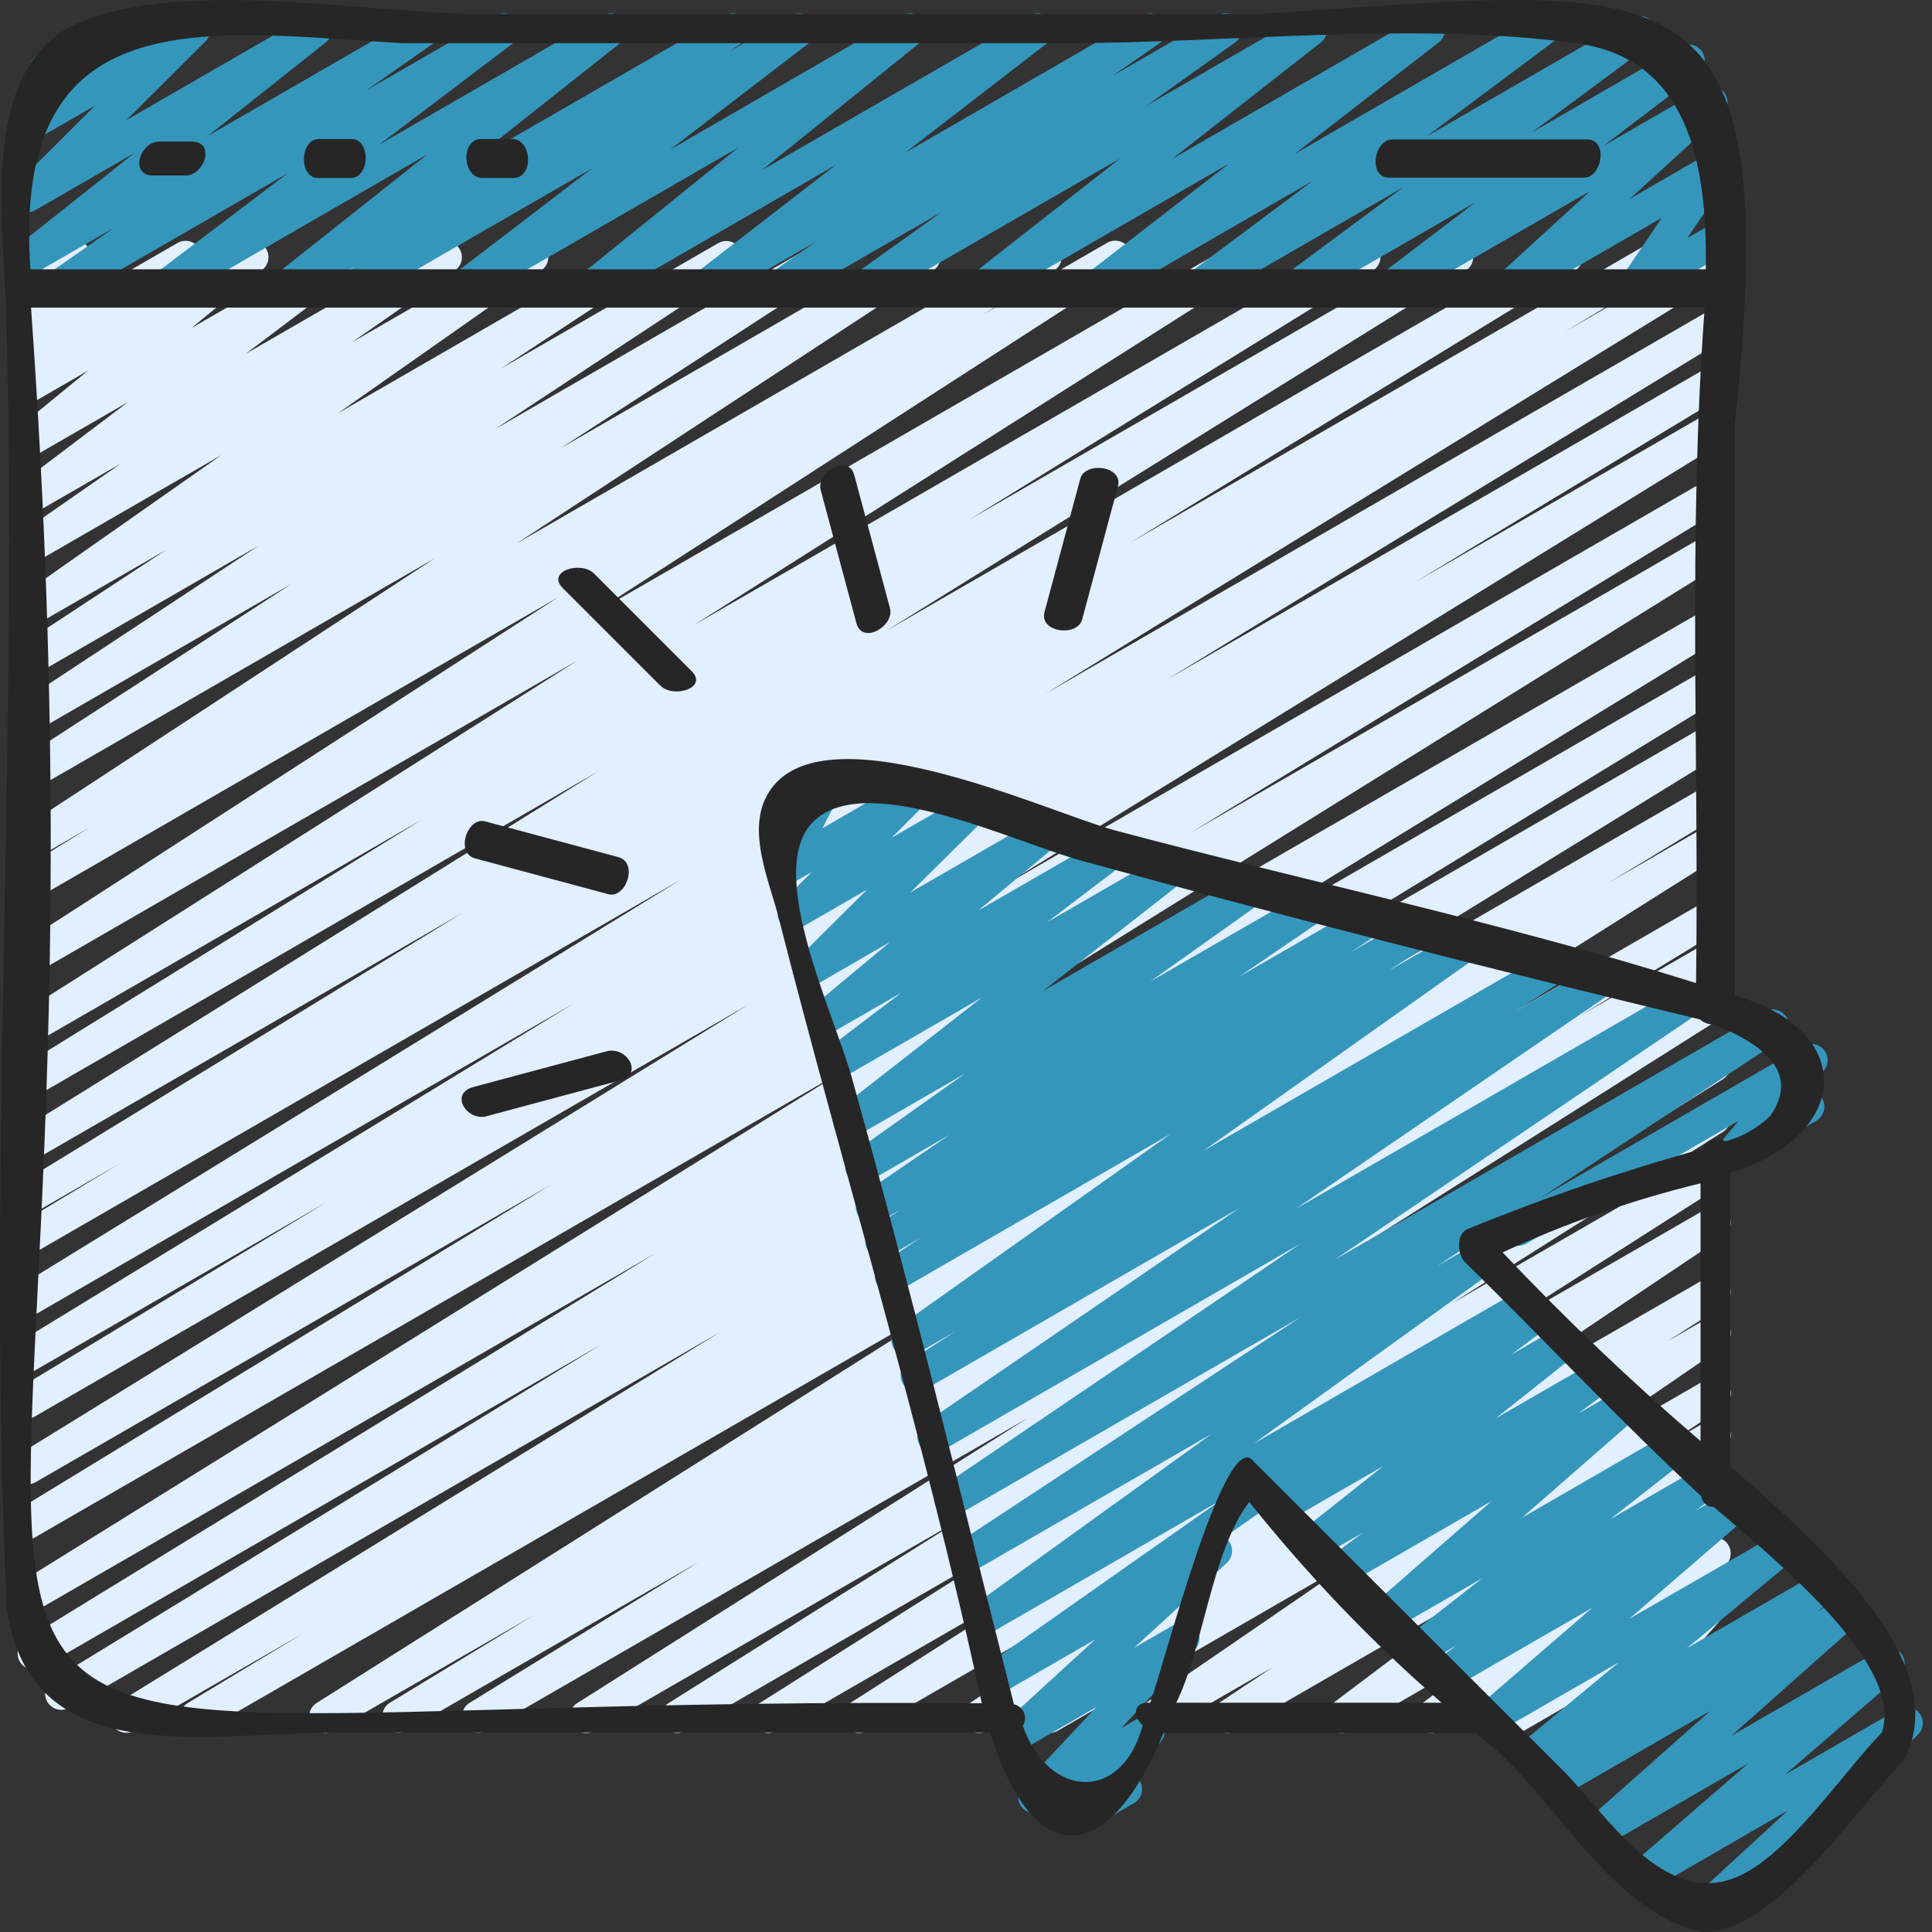
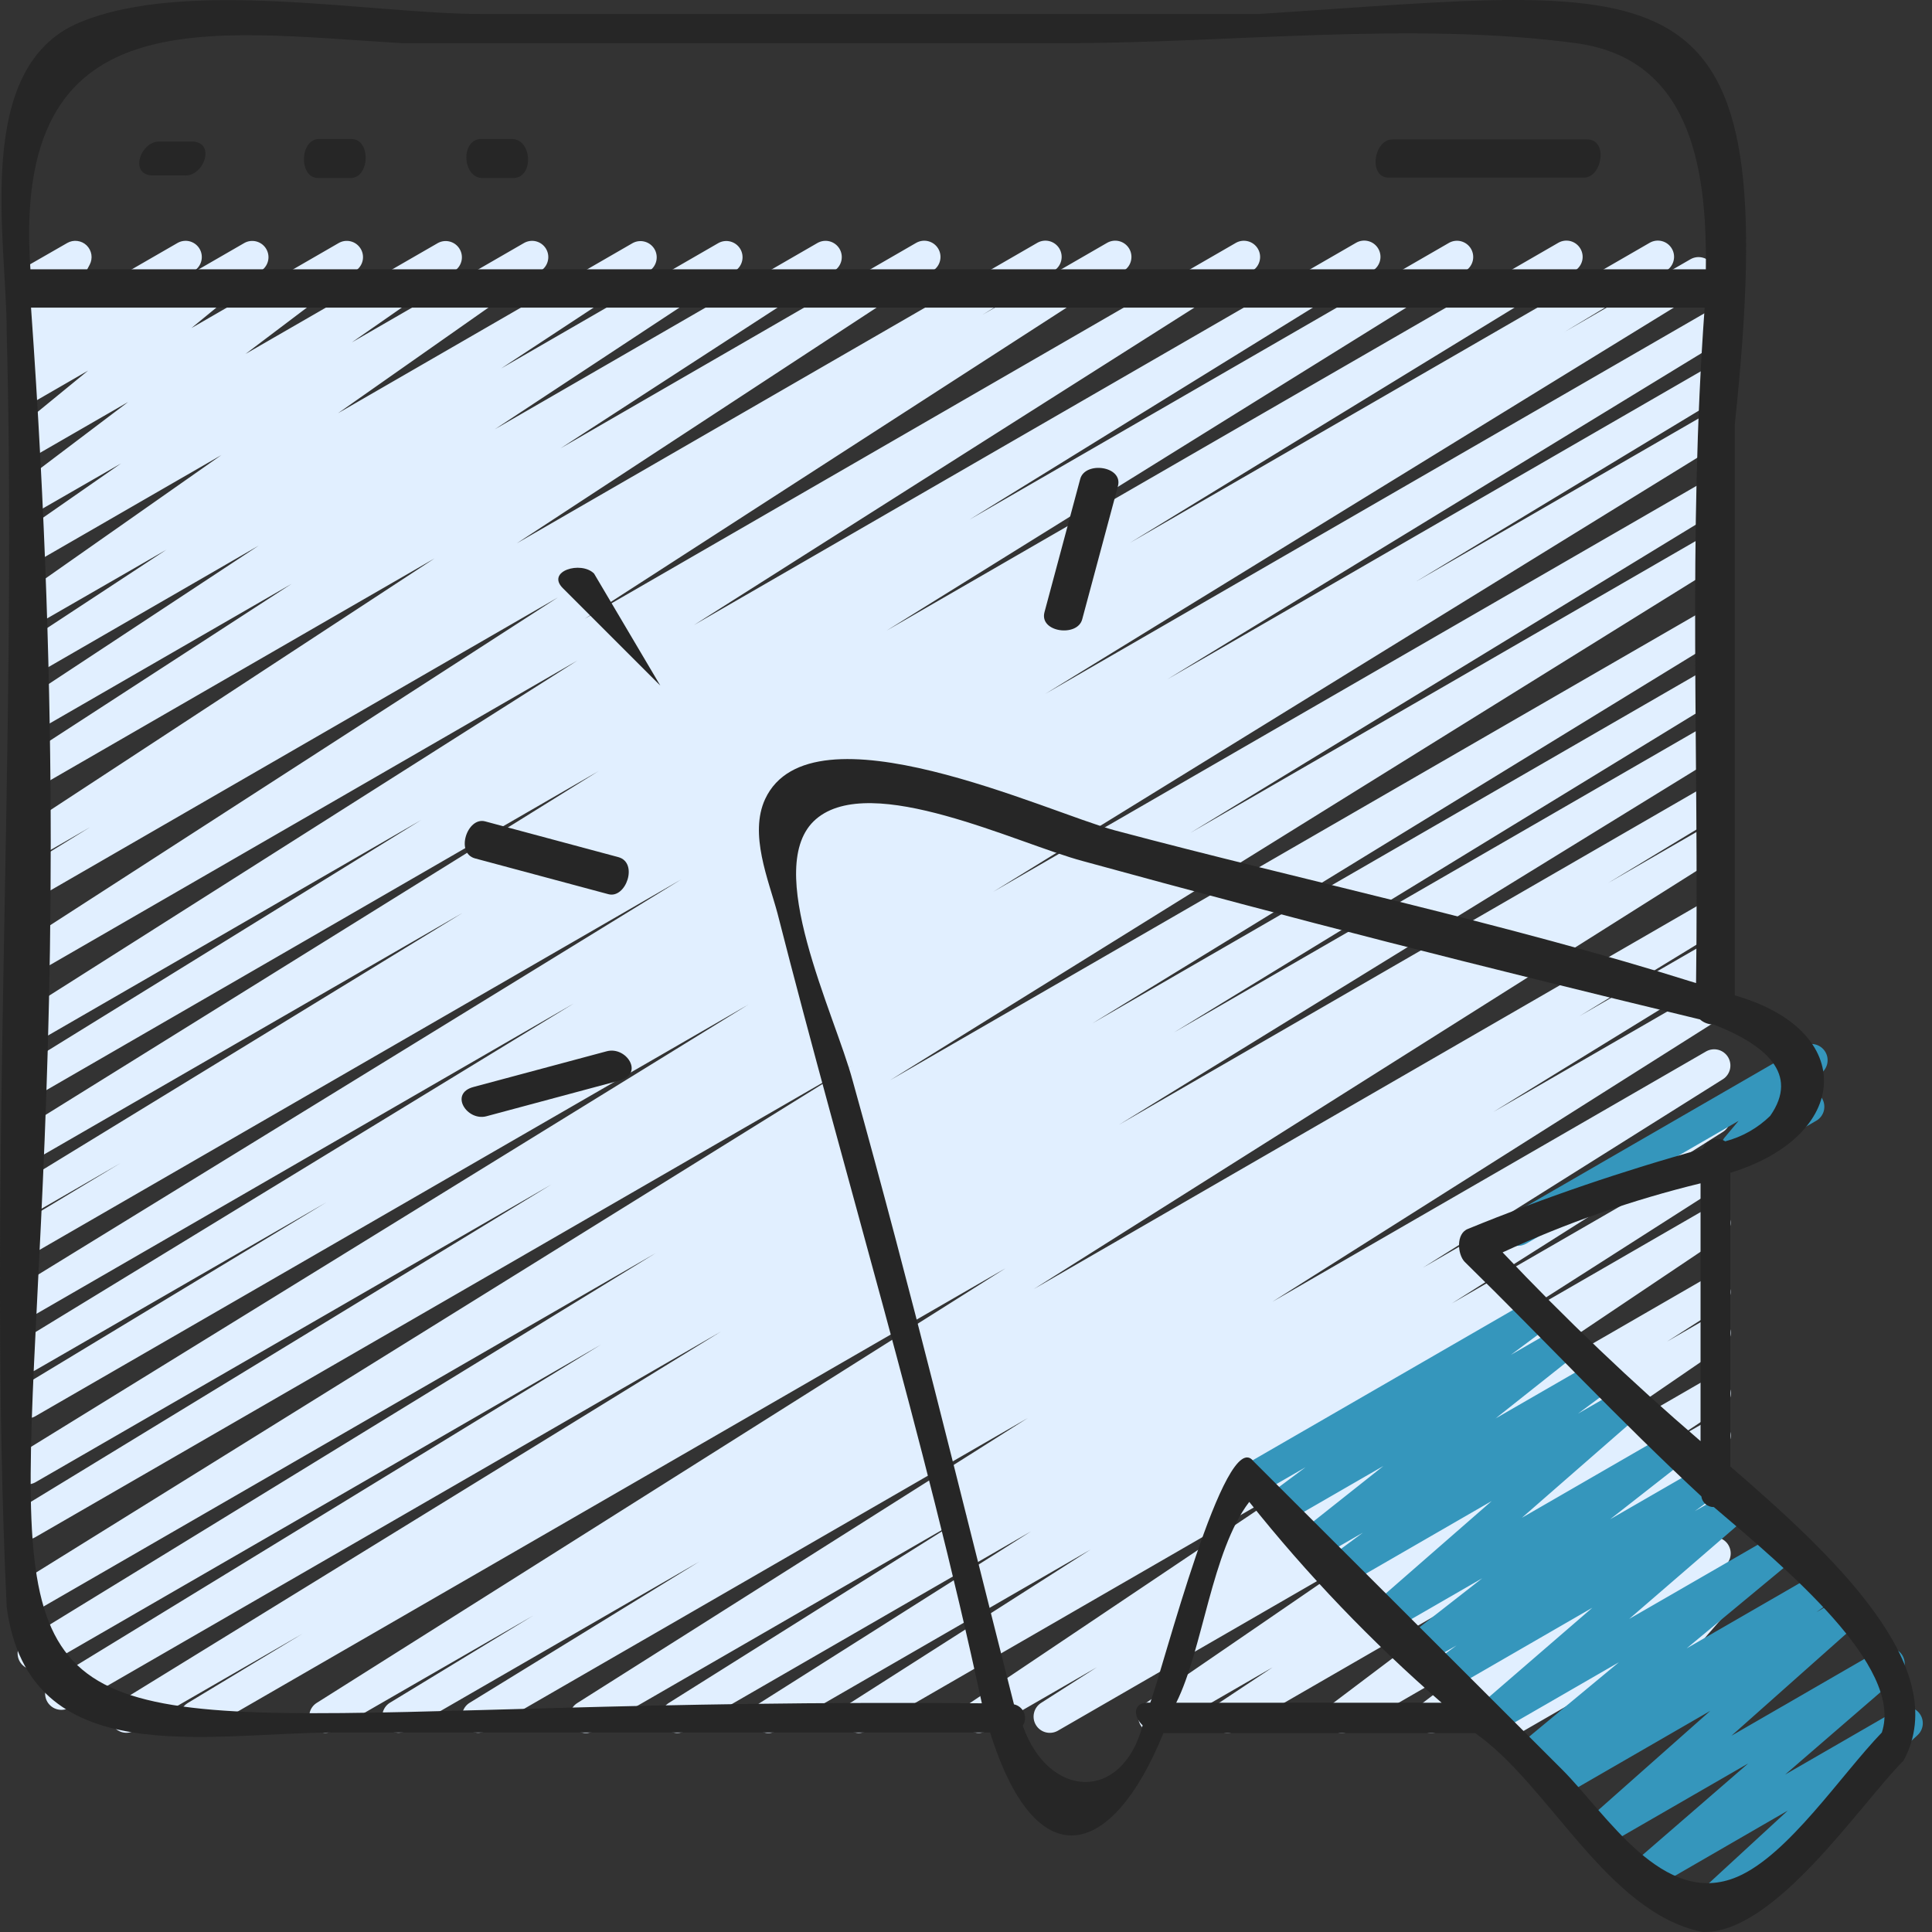
<svg xmlns="http://www.w3.org/2000/svg" width="64" height="64" viewBox="0 0 64 64" fill="none">
  <rect x="0" y="0" width="64" height="64" fill="#333333" stroke="none" />
  <path d="M6.494 57.414C6.377 57.414 6.263 57.376 6.169 57.305C6.076 57.233 6.008 57.134 5.977 57.02C5.945 56.907 5.951 56.787 5.995 56.678C6.038 56.569 6.116 56.477 6.217 56.416L10.035 54.111L4.439 57.339C4.317 57.403 4.175 57.418 4.042 57.381C3.91 57.344 3.796 57.257 3.726 57.138C3.655 57.02 3.633 56.879 3.663 56.745C3.694 56.61 3.774 56.492 3.889 56.416L23.881 44.111L2.293 56.574C2.171 56.642 2.027 56.659 1.892 56.622C1.757 56.586 1.642 56.498 1.57 56.378C1.499 56.258 1.477 56.115 1.509 55.979C1.541 55.843 1.625 55.725 1.743 55.65L19.916 44.538L1.37 55.248C1.248 55.312 1.106 55.326 0.974 55.288C0.842 55.251 0.73 55.165 0.659 55.047C0.589 54.929 0.566 54.789 0.596 54.655C0.625 54.521 0.705 54.403 0.819 54.326L21.718 41.513L1.168 53.376C1.046 53.444 0.902 53.463 0.766 53.427C0.631 53.391 0.514 53.303 0.442 53.183C0.37 53.062 0.348 52.919 0.381 52.782C0.413 52.646 0.498 52.527 0.616 52.452L28.209 35.311L1.167 50.923C1.045 50.993 0.9 51.012 0.763 50.975C0.627 50.939 0.51 50.851 0.438 50.73C0.366 50.608 0.345 50.464 0.378 50.327C0.412 50.19 0.498 50.071 0.618 49.997L18.268 39.236L1.167 49.106C1.045 49.172 0.902 49.189 0.768 49.152C0.634 49.115 0.52 49.028 0.449 48.909C0.378 48.79 0.355 48.648 0.386 48.512C0.418 48.377 0.5 48.259 0.616 48.183L24.799 33.273L1.166 46.917C1.044 46.986 0.899 47.003 0.764 46.967C0.628 46.93 0.512 46.842 0.441 46.721C0.37 46.6 0.348 46.456 0.382 46.319C0.415 46.183 0.5 46.065 0.62 45.991L10.813 39.828L1.166 45.393C1.044 45.463 0.899 45.482 0.762 45.446C0.626 45.41 0.509 45.322 0.437 45.2C0.365 45.079 0.344 44.934 0.377 44.797C0.411 44.66 0.497 44.542 0.617 44.468L19.009 33.24L1.166 43.546C1.044 43.61 0.902 43.625 0.77 43.588C0.637 43.55 0.524 43.463 0.453 43.345C0.382 43.227 0.36 43.086 0.39 42.951C0.421 42.816 0.502 42.699 0.616 42.622L22.57 29.13L1.165 41.488C1.043 41.554 0.9 41.569 0.766 41.532C0.632 41.494 0.518 41.406 0.447 41.287C0.377 41.167 0.355 41.025 0.388 40.889C0.42 40.754 0.503 40.637 0.62 40.561L3.988 38.532L1.165 40.162C1.043 40.227 0.9 40.243 0.767 40.206C0.633 40.169 0.52 40.081 0.449 39.962C0.378 39.843 0.356 39.701 0.387 39.566C0.418 39.431 0.5 39.314 0.616 39.238L15.337 30.233L1.165 38.412C1.043 38.477 0.901 38.493 0.768 38.456C0.635 38.419 0.521 38.333 0.45 38.214C0.379 38.095 0.356 37.954 0.387 37.819C0.417 37.684 0.498 37.567 0.613 37.49L19.828 25.544L1.164 36.327C1.042 36.393 0.899 36.409 0.765 36.372C0.631 36.336 0.517 36.248 0.445 36.129C0.374 36.01 0.352 35.868 0.383 35.733C0.414 35.597 0.497 35.479 0.613 35.403L13.958 27.16L1.164 34.549C1.042 34.616 0.9 34.633 0.765 34.597C0.631 34.561 0.516 34.474 0.444 34.356C0.372 34.237 0.349 34.095 0.38 33.959C0.41 33.824 0.492 33.705 0.608 33.629L19.125 21.883L1.163 32.252C1.041 32.321 0.898 32.34 0.762 32.306C0.627 32.271 0.51 32.184 0.438 32.065C0.365 31.946 0.341 31.803 0.372 31.666C0.403 31.53 0.485 31.411 0.602 31.334L18.481 19.791L1.163 29.789C1.04 29.862 0.894 29.883 0.755 29.848C0.617 29.813 0.498 29.725 0.425 29.602C0.352 29.479 0.331 29.333 0.366 29.195C0.401 29.056 0.489 28.937 0.612 28.864L2.985 27.401L1.162 28.453C1.041 28.522 0.897 28.541 0.762 28.507C0.627 28.472 0.511 28.386 0.438 28.267C0.365 28.149 0.341 28.006 0.37 27.87C0.4 27.734 0.482 27.615 0.598 27.537L14.397 18.497L1.16 26.138C1.038 26.206 0.896 26.224 0.761 26.189C0.627 26.154 0.511 26.068 0.438 25.95C0.366 25.831 0.342 25.689 0.372 25.553C0.401 25.418 0.483 25.299 0.598 25.221L9.659 19.341L1.158 24.246C1.037 24.314 0.894 24.332 0.76 24.298C0.626 24.263 0.51 24.177 0.437 24.059C0.364 23.942 0.34 23.8 0.369 23.664C0.398 23.529 0.478 23.41 0.593 23.332L8.57 18.074L1.161 22.354C1.04 22.423 0.896 22.442 0.761 22.408C0.626 22.373 0.51 22.288 0.437 22.169C0.364 22.05 0.339 21.907 0.369 21.771C0.399 21.635 0.481 21.516 0.597 21.439L5.512 18.21L1.161 20.716C1.041 20.785 0.899 20.804 0.766 20.771C0.632 20.737 0.516 20.654 0.442 20.538C0.367 20.422 0.341 20.281 0.367 20.146C0.393 20.011 0.471 19.89 0.583 19.81L7.333 15.075L1.16 18.637C1.041 18.696 0.904 18.709 0.777 18.674C0.649 18.638 0.538 18.557 0.467 18.445C0.396 18.333 0.368 18.199 0.39 18.068C0.411 17.937 0.48 17.819 0.584 17.735L4.011 15.351L1.16 16.992C1.041 17.058 0.902 17.077 0.771 17.045C0.639 17.013 0.524 16.932 0.449 16.819C0.374 16.706 0.345 16.569 0.366 16.435C0.388 16.302 0.46 16.181 0.567 16.098L4.245 13.316L1.16 15.096C1.043 15.161 0.906 15.181 0.775 15.15C0.645 15.12 0.53 15.042 0.454 14.932C0.378 14.822 0.346 14.687 0.364 14.554C0.381 14.422 0.448 14.3 0.551 14.214L2.918 12.277L1.162 13.291C1.104 13.331 1.039 13.36 0.97 13.375C0.9 13.391 0.829 13.392 0.759 13.38C0.619 13.355 0.494 13.275 0.412 13.158C0.33 13.041 0.298 12.897 0.323 12.756C0.347 12.615 0.427 12.49 0.544 12.408L0.942 12.085C0.845 12.097 0.746 12.082 0.657 12.041C0.567 12 0.491 11.936 0.435 11.855C0.38 11.774 0.348 11.679 0.342 11.581C0.337 11.483 0.358 11.386 0.404 11.299L1.203 9.792C1.085 9.791 0.97 9.75 0.878 9.678C0.785 9.605 0.718 9.503 0.689 9.389C0.659 9.275 0.668 9.154 0.714 9.045C0.76 8.936 0.84 8.846 0.942 8.787L2.226 8.05C2.327 7.991 2.445 7.967 2.561 7.982C2.677 7.996 2.785 8.047 2.869 8.128C2.953 8.209 3.008 8.316 3.027 8.431C3.045 8.546 3.026 8.664 2.971 8.768L2.239 10.149L5.878 8.05C5.995 7.982 6.133 7.961 6.265 7.99C6.397 8.02 6.513 8.098 6.59 8.209C6.667 8.32 6.699 8.456 6.68 8.59C6.662 8.723 6.593 8.845 6.489 8.931L6.308 9.08L8.093 8.05C8.209 7.984 8.346 7.965 8.477 7.995C8.607 8.025 8.722 8.103 8.798 8.213C8.874 8.324 8.907 8.458 8.889 8.591C8.871 8.724 8.804 8.845 8.702 8.931L6.341 10.868L11.221 8.05C11.339 7.982 11.479 7.962 11.612 7.994C11.744 8.025 11.86 8.106 11.935 8.22C12.011 8.333 12.04 8.471 12.018 8.606C11.996 8.74 11.923 8.861 11.815 8.944L8.133 11.725L14.507 8.05C14.626 7.985 14.766 7.968 14.898 8.002C15.03 8.036 15.144 8.119 15.217 8.234C15.29 8.349 15.317 8.488 15.292 8.622C15.267 8.756 15.192 8.875 15.082 8.956L11.656 11.341L17.36 8.049C17.48 7.981 17.621 7.961 17.755 7.994C17.889 8.028 18.005 8.111 18.079 8.227C18.153 8.344 18.18 8.484 18.153 8.619C18.127 8.755 18.05 8.875 17.938 8.955L11.194 13.69L20.959 8.052C21.08 7.986 21.222 7.969 21.355 8.005C21.488 8.04 21.602 8.125 21.675 8.242C21.747 8.359 21.771 8.5 21.743 8.635C21.715 8.769 21.637 8.888 21.523 8.967L16.6 12.206L23.797 8.052C23.918 7.984 24.061 7.966 24.195 8.001C24.329 8.036 24.445 8.121 24.518 8.239C24.591 8.357 24.615 8.498 24.586 8.634C24.557 8.77 24.477 8.889 24.362 8.967L16.39 14.221L27.076 8.051C27.198 7.98 27.342 7.96 27.478 7.994C27.615 8.029 27.732 8.115 27.806 8.235C27.879 8.354 27.903 8.498 27.872 8.635C27.841 8.772 27.757 8.891 27.639 8.968L18.571 14.85L30.355 8.042C30.476 7.975 30.618 7.956 30.752 7.991C30.887 8.026 31.002 8.111 31.075 8.229C31.148 8.347 31.172 8.489 31.143 8.624C31.114 8.76 31.034 8.879 30.919 8.957L17.117 18L34.367 8.041C34.489 7.972 34.633 7.954 34.769 7.99C34.904 8.026 35.02 8.113 35.093 8.234C35.164 8.354 35.187 8.498 35.154 8.635C35.122 8.771 35.037 8.889 34.919 8.965L32.551 10.425L36.68 8.041C36.802 7.973 36.944 7.955 37.079 7.99C37.213 8.025 37.329 8.111 37.402 8.23C37.474 8.348 37.498 8.49 37.468 8.626C37.439 8.762 37.358 8.881 37.242 8.958L19.366 20.5L40.949 8.04C41.07 7.974 41.212 7.958 41.346 7.994C41.479 8.03 41.593 8.116 41.665 8.234C41.737 8.352 41.76 8.493 41.73 8.628C41.701 8.763 41.62 8.882 41.506 8.959L22.99 20.705L44.928 8.039C45.05 7.97 45.195 7.952 45.33 7.988C45.466 8.024 45.582 8.111 45.654 8.232C45.726 8.352 45.748 8.496 45.716 8.632C45.683 8.769 45.599 8.887 45.48 8.962L32.116 17.213L48.01 8.039C48.132 7.974 48.275 7.958 48.408 7.995C48.541 8.032 48.655 8.119 48.726 8.237C48.797 8.356 48.819 8.497 48.789 8.632C48.758 8.767 48.678 8.885 48.562 8.961L29.371 20.889L51.629 8.038C51.751 7.97 51.895 7.953 52.03 7.989C52.164 8.026 52.28 8.114 52.351 8.234C52.423 8.354 52.445 8.497 52.413 8.633C52.38 8.769 52.296 8.887 52.178 8.962L37.426 17.985L54.656 8.038C54.779 7.97 54.923 7.952 55.059 7.989C55.194 8.025 55.31 8.114 55.381 8.235C55.453 8.355 55.474 8.5 55.44 8.636C55.407 8.772 55.322 8.89 55.203 8.965L51.823 10.998L56.011 8.581C56.133 8.515 56.276 8.499 56.41 8.536C56.544 8.572 56.658 8.659 56.729 8.779C56.8 8.898 56.823 9.04 56.792 9.175C56.76 9.311 56.678 9.429 56.562 9.505L34.627 22.985L56.527 10.341C56.65 10.276 56.792 10.26 56.926 10.297C57.059 10.335 57.173 10.422 57.244 10.541C57.314 10.66 57.337 10.802 57.305 10.937C57.274 11.072 57.192 11.189 57.076 11.265L38.663 22.507L56.527 12.193C56.65 12.12 56.797 12.1 56.935 12.135C57.073 12.171 57.192 12.26 57.265 12.383C57.337 12.505 57.358 12.652 57.322 12.79C57.287 12.929 57.198 13.047 57.075 13.12L46.88 19.282L56.527 13.713C56.588 13.677 56.655 13.653 56.725 13.642C56.795 13.632 56.866 13.636 56.935 13.653C57.003 13.671 57.068 13.701 57.124 13.743C57.181 13.786 57.229 13.839 57.265 13.899C57.301 13.96 57.325 14.027 57.335 14.097C57.346 14.167 57.342 14.238 57.325 14.307C57.307 14.375 57.276 14.44 57.234 14.496C57.192 14.553 57.139 14.601 57.078 14.637L32.905 29.54L56.527 15.906C56.65 15.836 56.795 15.817 56.931 15.853C57.068 15.889 57.185 15.978 57.257 16.099C57.329 16.22 57.35 16.365 57.316 16.502C57.282 16.639 57.196 16.757 57.076 16.831L39.427 27.593L56.527 17.718C56.649 17.653 56.791 17.637 56.925 17.674C57.058 17.711 57.172 17.798 57.243 17.916C57.313 18.035 57.336 18.176 57.306 18.311C57.276 18.446 57.194 18.564 57.08 18.64L29.482 35.786L56.527 20.172C56.65 20.104 56.794 20.087 56.928 20.123C57.063 20.16 57.179 20.248 57.25 20.368C57.322 20.488 57.344 20.631 57.311 20.767C57.279 20.903 57.195 21.021 57.077 21.096L36.182 33.903L56.527 22.161C56.65 22.095 56.792 22.08 56.926 22.117C57.059 22.154 57.173 22.241 57.244 22.361C57.314 22.48 57.337 22.622 57.305 22.756C57.274 22.891 57.192 23.009 57.076 23.085L38.889 34.201L56.527 24.02C56.65 23.953 56.794 23.935 56.928 23.972C57.063 24.009 57.179 24.096 57.25 24.216C57.322 24.336 57.344 24.48 57.311 24.616C57.279 24.752 57.195 24.87 57.077 24.945L37.074 37.255L56.527 26.022C56.65 25.956 56.793 25.939 56.928 25.976C57.062 26.013 57.177 26.101 57.248 26.221C57.319 26.341 57.34 26.483 57.308 26.619C57.276 26.755 57.192 26.872 57.075 26.948L53.271 29.251L56.527 27.372C56.649 27.307 56.791 27.291 56.924 27.327C57.057 27.364 57.17 27.45 57.242 27.568C57.313 27.686 57.336 27.827 57.307 27.962C57.277 28.096 57.197 28.215 57.083 28.292L34.244 42.703L56.527 29.835C56.649 29.771 56.791 29.757 56.923 29.795C57.056 29.833 57.169 29.92 57.239 30.038C57.309 30.156 57.331 30.297 57.3 30.431C57.27 30.566 57.19 30.683 57.075 30.759L52.318 33.663L56.527 31.234C56.649 31.17 56.791 31.155 56.924 31.192C57.057 31.229 57.17 31.316 57.241 31.435C57.311 31.553 57.334 31.694 57.303 31.829C57.273 31.963 57.192 32.081 57.077 32.157L49.464 36.837L56.527 32.76C56.649 32.693 56.792 32.676 56.926 32.712C57.06 32.748 57.175 32.834 57.247 32.953C57.319 33.072 57.342 33.214 57.312 33.349C57.281 33.485 57.2 33.603 57.084 33.68L42.148 43.124L56.527 34.824C56.649 34.758 56.792 34.742 56.925 34.778C57.059 34.815 57.173 34.901 57.245 35.02C57.316 35.139 57.339 35.28 57.309 35.415C57.278 35.55 57.197 35.669 57.082 35.745L47.143 41.989L56.527 36.569C56.649 36.502 56.792 36.484 56.926 36.52C57.06 36.556 57.175 36.643 57.247 36.762C57.319 36.881 57.342 37.023 57.312 37.158C57.281 37.294 57.2 37.412 57.084 37.489L48.096 43.176L56.527 38.31C56.649 38.244 56.791 38.227 56.924 38.264C57.058 38.3 57.172 38.386 57.244 38.504C57.316 38.622 57.339 38.763 57.309 38.898C57.28 39.033 57.199 39.152 57.085 39.229L49.102 44.328L56.527 40.041C56.648 39.974 56.79 39.955 56.924 39.99C57.059 40.024 57.174 40.109 57.247 40.227C57.321 40.344 57.346 40.485 57.317 40.621C57.289 40.756 57.21 40.876 57.096 40.954L45.928 48.451L56.527 42.332C56.649 42.264 56.792 42.245 56.927 42.281C57.062 42.316 57.177 42.403 57.25 42.522C57.322 42.641 57.346 42.783 57.315 42.919C57.284 43.055 57.202 43.174 57.086 43.251L55.223 44.441L56.527 43.688C56.648 43.619 56.79 43.599 56.925 43.633C57.059 43.666 57.176 43.751 57.249 43.868C57.324 43.985 57.349 44.126 57.322 44.262C57.294 44.398 57.215 44.518 57.101 44.597L50.008 49.459L56.527 45.693C56.648 45.622 56.792 45.602 56.928 45.636C57.064 45.67 57.181 45.756 57.255 45.875C57.328 45.994 57.353 46.137 57.323 46.274C57.293 46.411 57.21 46.53 57.093 46.607L55.299 47.798L56.527 47.09C56.646 47.022 56.786 47.001 56.919 47.033C57.052 47.064 57.168 47.145 57.243 47.259C57.319 47.373 57.348 47.512 57.325 47.646C57.303 47.781 57.229 47.902 57.12 47.985L51.756 52.033L56.527 49.279C56.646 49.211 56.785 49.191 56.918 49.223C57.051 49.254 57.166 49.335 57.242 49.448C57.317 49.562 57.347 49.7 57.324 49.834C57.302 49.969 57.23 50.09 57.121 50.173L54.522 52.147L56.527 50.991C56.644 50.924 56.782 50.904 56.913 50.934C57.044 50.964 57.159 51.041 57.236 51.152C57.312 51.263 57.345 51.398 57.327 51.531C57.309 51.664 57.241 51.786 57.138 51.872L55.605 53.13L56.527 52.604C56.638 52.54 56.767 52.517 56.893 52.539C57.018 52.562 57.132 52.628 57.213 52.727C57.294 52.825 57.337 52.949 57.336 53.077C57.334 53.204 57.287 53.327 57.203 53.423L56 54.805L56.145 54.722C56.207 54.683 56.275 54.657 56.347 54.645C56.418 54.633 56.492 54.636 56.562 54.653C56.633 54.67 56.699 54.702 56.757 54.745C56.815 54.789 56.864 54.844 56.9 54.907C56.936 54.969 56.959 55.039 56.968 55.111C56.977 55.183 56.971 55.256 56.951 55.326C56.931 55.395 56.897 55.46 56.85 55.517C56.805 55.573 56.748 55.619 56.683 55.653L53.757 57.339C53.647 57.402 53.518 57.424 53.394 57.401C53.269 57.378 53.157 57.312 53.076 57.214C52.995 57.116 52.952 56.993 52.953 56.866C52.954 56.74 53 56.617 53.083 56.521L54.283 55.138L50.471 57.339C50.354 57.407 50.215 57.428 50.084 57.399C49.952 57.369 49.836 57.291 49.759 57.18C49.682 57.069 49.649 56.933 49.668 56.799C49.687 56.665 49.755 56.544 49.859 56.458L51.392 55.2L47.681 57.339C47.563 57.408 47.422 57.429 47.289 57.398C47.155 57.367 47.038 57.286 46.963 57.172C46.887 57.058 46.857 56.919 46.88 56.784C46.903 56.649 46.977 56.528 47.086 56.445L49.688 54.468L44.718 57.339C44.6 57.407 44.46 57.427 44.327 57.396C44.194 57.364 44.078 57.283 44.002 57.169C43.927 57.055 43.898 56.917 43.92 56.782C43.943 56.647 44.017 56.526 44.125 56.444L49.488 52.398L40.928 57.339C40.807 57.408 40.664 57.427 40.529 57.393C40.395 57.359 40.278 57.273 40.205 57.155C40.132 57.037 40.107 56.895 40.136 56.759C40.165 56.623 40.246 56.503 40.361 56.425L42.155 55.234L38.509 57.339C38.389 57.407 38.247 57.426 38.113 57.392C37.979 57.359 37.863 57.275 37.789 57.158C37.716 57.042 37.69 56.901 37.717 56.766C37.743 56.63 37.821 56.51 37.934 56.431L45.024 51.57L35.031 57.339C34.909 57.404 34.768 57.42 34.635 57.384C34.502 57.348 34.388 57.262 34.317 57.144C34.245 57.027 34.222 56.886 34.251 56.752C34.279 56.617 34.359 56.499 34.472 56.421L36.335 55.23L32.681 57.339C32.561 57.406 32.419 57.424 32.286 57.389C32.152 57.355 32.037 57.27 31.964 57.153C31.891 57.036 31.866 56.896 31.893 56.761C31.921 56.626 31.999 56.507 32.112 56.428L43.285 48.926L28.712 57.339C28.591 57.407 28.447 57.425 28.313 57.39C28.178 57.354 28.062 57.268 27.99 57.149C27.918 57.03 27.894 56.887 27.925 56.751C27.955 56.615 28.037 56.497 28.154 56.42L36.128 51.33L25.719 57.339C25.598 57.409 25.453 57.428 25.317 57.393C25.182 57.358 25.065 57.271 24.992 57.151C24.919 57.031 24.896 56.887 24.928 56.75C24.96 56.614 25.044 56.495 25.162 56.419L34.157 50.727L22.702 57.339C22.58 57.407 22.436 57.426 22.301 57.39C22.166 57.354 22.05 57.267 21.978 57.147C21.906 57.028 21.883 56.885 21.915 56.748C21.946 56.612 22.029 56.494 22.146 56.418L32.082 50.176L19.675 57.339C19.554 57.409 19.41 57.428 19.274 57.393C19.138 57.358 19.021 57.271 18.948 57.151C18.876 57.031 18.853 56.887 18.884 56.75C18.916 56.614 19 56.495 19.118 56.419L34.048 46.974L16.093 57.339C15.971 57.403 15.829 57.418 15.696 57.381C15.564 57.344 15.45 57.257 15.38 57.138C15.309 57.02 15.287 56.879 15.317 56.745C15.348 56.61 15.428 56.492 15.543 56.416L23.17 51.728L13.449 57.339C13.327 57.403 13.185 57.417 13.053 57.379C12.92 57.341 12.808 57.254 12.737 57.136C12.667 57.018 12.645 56.877 12.676 56.743C12.706 56.609 12.787 56.491 12.901 56.415L17.655 53.523L11.034 57.339C10.912 57.404 10.77 57.42 10.637 57.383C10.505 57.347 10.391 57.261 10.319 57.142C10.248 57.025 10.225 56.884 10.255 56.749C10.284 56.614 10.364 56.496 10.479 56.419L33.315 42.01L6.763 57.339C6.682 57.387 6.589 57.413 6.494 57.414Z" fill="#E1EFFF" />
-   <path d="M1.844 10.095C1.73 10.094 1.618 10.058 1.526 9.99C1.434 9.923 1.366 9.827 1.332 9.718C1.297 9.609 1.298 9.492 1.335 9.384C1.372 9.276 1.442 9.182 1.535 9.116L3.773 7.547L1.168 9.048C1.11 9.088 1.044 9.116 0.975 9.13C0.905 9.144 0.834 9.145 0.765 9.131C0.625 9.104 0.501 9.023 0.421 8.905C0.381 8.846 0.353 8.78 0.339 8.711C0.325 8.642 0.324 8.571 0.338 8.501C0.365 8.361 0.446 8.237 0.564 8.157L4.457 5.065L1.168 6.964C1.055 7.027 0.923 7.047 0.797 7.02C0.67 6.994 0.557 6.923 0.479 6.82C0.4 6.717 0.362 6.589 0.37 6.46C0.378 6.331 0.432 6.209 0.522 6.117L3.148 3.499L1.168 4.639C1.057 4.703 0.927 4.726 0.802 4.702C0.676 4.679 0.562 4.612 0.482 4.513C0.401 4.414 0.358 4.289 0.361 4.161C0.364 4.033 0.413 3.91 0.498 3.815L1.405 2.801C1.3 2.777 1.204 2.721 1.131 2.642C1.058 2.563 1.01 2.463 0.994 2.356C0.979 2.249 0.995 2.14 1.042 2.043C1.089 1.946 1.164 1.865 1.257 1.811L3.462 0.538C3.572 0.474 3.702 0.452 3.828 0.475C3.954 0.498 4.067 0.565 4.148 0.664C4.229 0.764 4.271 0.888 4.269 1.016C4.266 1.144 4.217 1.267 4.132 1.362L3.535 2.032L6.164 0.516C6.277 0.454 6.409 0.434 6.535 0.46C6.662 0.486 6.775 0.558 6.853 0.66C6.932 0.763 6.97 0.891 6.962 1.02C6.954 1.149 6.9 1.271 6.81 1.363L4.189 3.977L10.188 0.516C10.305 0.448 10.444 0.427 10.577 0.457C10.71 0.487 10.826 0.566 10.903 0.678C10.979 0.791 11.011 0.928 10.99 1.062C10.97 1.197 10.899 1.319 10.793 1.403L6.893 4.498L13.8 0.516C13.92 0.451 14.06 0.433 14.193 0.467C14.325 0.5 14.44 0.583 14.513 0.698C14.586 0.814 14.614 0.952 14.588 1.087C14.563 1.221 14.488 1.341 14.378 1.421L12.138 2.992L16.431 0.516C16.549 0.449 16.689 0.429 16.821 0.461C16.954 0.492 17.07 0.573 17.145 0.686C17.221 0.8 17.25 0.938 17.228 1.072C17.205 1.207 17.133 1.328 17.025 1.411L12.561 4.792L19.972 0.516C20.09 0.451 20.228 0.431 20.359 0.462C20.49 0.493 20.605 0.572 20.68 0.683C20.756 0.795 20.787 0.931 20.768 1.064C20.748 1.197 20.68 1.318 20.575 1.403L15.503 5.42L24.005 0.516C24.125 0.449 24.267 0.43 24.401 0.464C24.535 0.498 24.651 0.582 24.724 0.699C24.798 0.816 24.823 0.957 24.796 1.093C24.768 1.228 24.69 1.348 24.576 1.427L24.154 1.713L26.226 0.516C26.344 0.45 26.483 0.43 26.615 0.462C26.747 0.493 26.862 0.574 26.937 0.686C27.013 0.799 27.043 0.936 27.021 1.07C27 1.204 26.929 1.325 26.822 1.409L22.195 4.96L29.883 0.516C30 0.45 30.138 0.431 30.269 0.461C30.4 0.491 30.515 0.57 30.591 0.681C30.667 0.791 30.699 0.927 30.68 1.06C30.661 1.193 30.594 1.314 30.49 1.4L25.246 5.634L34.121 0.516C34.239 0.45 34.378 0.431 34.509 0.463C34.641 0.494 34.756 0.574 34.831 0.686C34.906 0.799 34.936 0.935 34.916 1.069C34.895 1.203 34.824 1.323 34.718 1.407L29.983 5.061L37.852 0.516C37.972 0.451 38.112 0.433 38.245 0.468C38.377 0.502 38.491 0.585 38.565 0.701C38.638 0.816 38.664 0.955 38.639 1.089C38.613 1.224 38.537 1.343 38.427 1.424L36.844 2.518L40.317 0.516C40.436 0.446 40.579 0.425 40.714 0.457C40.849 0.489 40.966 0.572 41.041 0.689C41.117 0.806 41.144 0.947 41.117 1.083C41.09 1.22 41.012 1.34 40.899 1.42L37.981 3.5L43.154 0.516C43.272 0.449 43.411 0.428 43.544 0.458C43.676 0.489 43.792 0.569 43.869 0.681C43.945 0.794 43.976 0.931 43.955 1.065C43.934 1.2 43.863 1.321 43.756 1.405L38.825 5.268L47.059 0.516C47.177 0.449 47.316 0.429 47.449 0.46C47.581 0.491 47.697 0.571 47.772 0.684C47.848 0.797 47.878 0.934 47.857 1.068C47.836 1.202 47.764 1.324 47.657 1.407L42.889 5.099L50.828 0.516C50.946 0.449 51.086 0.43 51.219 0.462C51.351 0.494 51.467 0.575 51.542 0.689C51.617 0.803 51.646 0.941 51.623 1.075C51.6 1.21 51.527 1.33 51.419 1.413L47.258 4.519L54.048 0.6C54.166 0.533 54.307 0.513 54.44 0.545C54.572 0.577 54.688 0.658 54.763 0.773C54.838 0.887 54.867 1.025 54.844 1.16C54.82 1.295 54.747 1.416 54.637 1.498L50.748 4.384L55.674 1.541C55.792 1.475 55.931 1.457 56.062 1.489C56.194 1.52 56.308 1.601 56.383 1.713C56.458 1.826 56.488 1.963 56.466 2.096C56.445 2.23 56.374 2.35 56.268 2.434L53.116 4.834L56.426 2.924C56.541 2.86 56.675 2.84 56.803 2.868C56.931 2.896 57.044 2.97 57.122 3.076C57.199 3.181 57.236 3.312 57.224 3.442C57.212 3.573 57.153 3.695 57.058 3.785L53.994 6.583L56.536 5.116C56.641 5.055 56.764 5.032 56.885 5.05C57.005 5.068 57.116 5.126 57.199 5.215C57.282 5.304 57.332 5.419 57.341 5.54C57.351 5.662 57.319 5.783 57.25 5.883L55.894 7.888L56.55 7.511C56.611 7.472 56.679 7.445 56.751 7.434C56.823 7.422 56.896 7.425 56.967 7.442C57.037 7.459 57.103 7.491 57.161 7.534C57.219 7.578 57.268 7.633 57.304 7.695C57.341 7.758 57.364 7.828 57.373 7.9C57.381 7.972 57.376 8.045 57.355 8.115C57.335 8.184 57.301 8.249 57.255 8.305C57.209 8.361 57.152 8.408 57.088 8.441L54.408 9.987C54.303 10.048 54.18 10.071 54.06 10.053C53.939 10.035 53.829 9.976 53.746 9.887C53.663 9.798 53.613 9.684 53.603 9.563C53.594 9.441 53.626 9.32 53.694 9.22L55.05 7.214L50.243 9.993C50.129 10.057 49.995 10.077 49.867 10.049C49.739 10.021 49.625 9.947 49.547 9.842C49.47 9.736 49.434 9.605 49.445 9.475C49.457 9.344 49.516 9.222 49.612 9.132L52.678 6.328L46.328 9.987C46.21 10.054 46.071 10.073 45.938 10.042C45.806 10.01 45.691 9.93 45.615 9.817C45.54 9.704 45.51 9.566 45.532 9.432C45.554 9.298 45.626 9.177 45.733 9.094L48.885 6.695L43.181 9.989C43.063 10.055 42.923 10.074 42.791 10.041C42.659 10.009 42.544 9.928 42.47 9.814C42.395 9.7 42.366 9.563 42.389 9.429C42.412 9.294 42.485 9.174 42.593 9.091L46.485 6.203L39.921 9.991C39.802 10.058 39.662 10.078 39.53 10.046C39.397 10.014 39.282 9.933 39.207 9.819C39.132 9.705 39.103 9.567 39.126 9.432C39.148 9.298 39.221 9.177 39.33 9.095L43.484 5.993L36.544 10.002C36.425 10.068 36.287 10.087 36.155 10.056C36.024 10.024 35.909 9.944 35.834 9.832C35.758 9.72 35.728 9.583 35.749 9.449C35.77 9.316 35.84 9.195 35.946 9.111L40.714 5.42L32.771 10.004C32.654 10.071 32.515 10.09 32.383 10.059C32.252 10.028 32.137 9.949 32.061 9.837C31.985 9.725 31.954 9.588 31.975 9.454C31.995 9.321 32.065 9.2 32.171 9.115L37.101 5.252L28.865 10.006C28.745 10.076 28.603 10.098 28.468 10.066C28.333 10.033 28.215 9.95 28.14 9.833C28.065 9.717 28.038 9.575 28.064 9.439C28.091 9.303 28.169 9.182 28.283 9.102L31.202 7.018L26.024 10.007C25.904 10.075 25.762 10.094 25.628 10.061C25.494 10.027 25.378 9.943 25.305 9.826C25.231 9.71 25.204 9.569 25.231 9.434C25.258 9.298 25.336 9.179 25.449 9.099L27.027 8.008L23.557 10.009C23.439 10.077 23.3 10.097 23.168 10.066C23.035 10.035 22.919 9.955 22.844 9.842C22.768 9.729 22.738 9.592 22.759 9.458C22.78 9.323 22.852 9.202 22.959 9.118L27.694 5.459L19.815 10.012C19.698 10.078 19.561 10.097 19.43 10.067C19.299 10.037 19.184 9.958 19.108 9.847C19.031 9.737 19 9.601 19.018 9.468C19.037 9.335 19.105 9.214 19.208 9.128L24.455 4.89L15.578 10.014C15.46 10.08 15.321 10.1 15.189 10.068C15.057 10.037 14.942 9.957 14.867 9.844C14.792 9.731 14.762 9.594 14.783 9.46C14.804 9.326 14.875 9.205 14.982 9.122L19.61 5.578L11.92 10.016C11.8 10.092 11.653 10.117 11.514 10.085C11.375 10.053 11.254 9.967 11.178 9.846C11.102 9.726 11.078 9.579 11.109 9.44C11.141 9.301 11.227 9.18 11.348 9.104L11.772 8.817L9.692 10.017C9.574 10.083 9.436 10.102 9.305 10.071C9.174 10.04 9.059 9.961 8.984 9.85C8.908 9.739 8.877 9.603 8.896 9.47C8.916 9.336 8.984 9.215 9.089 9.13L14.16 5.111L5.658 10.02C5.54 10.088 5.4 10.108 5.267 10.076C5.135 10.044 5.019 9.964 4.944 9.85C4.868 9.737 4.839 9.599 4.861 9.464C4.883 9.33 4.956 9.209 5.064 9.126L9.53 5.739L2.113 10.021C2.031 10.069 1.939 10.094 1.844 10.095Z" fill="#3596BC" />
  <path d="M56.381 63.865C56.273 63.865 56.167 63.833 56.077 63.772C55.987 63.711 55.919 63.624 55.879 63.523C55.84 63.422 55.832 63.312 55.856 63.206C55.88 63.1 55.936 63.005 56.016 62.931L59.223 59.978L54.755 62.561C54.639 62.626 54.503 62.647 54.373 62.618C54.244 62.589 54.129 62.513 54.052 62.405C53.975 62.296 53.941 62.163 53.956 62.031C53.971 61.899 54.034 61.777 54.134 61.689L57.912 58.416L53.285 61.086C53.169 61.152 53.033 61.174 52.903 61.146C52.772 61.118 52.657 61.043 52.579 60.934C52.501 60.826 52.466 60.693 52.48 60.56C52.495 60.428 52.559 60.306 52.658 60.217L56.656 56.674L51.721 59.524C51.602 59.593 51.46 59.613 51.327 59.58C51.193 59.548 51.077 59.465 51.002 59.35C50.927 59.234 50.899 59.094 50.924 58.959C50.949 58.824 51.025 58.703 51.137 58.622L51.459 58.389L50.904 58.712C50.787 58.779 50.65 58.8 50.518 58.77C50.386 58.741 50.27 58.663 50.194 58.553C50.117 58.442 50.084 58.306 50.102 58.173C50.12 58.039 50.188 57.917 50.292 57.831L53.628 55.065L49.589 57.396C49.473 57.462 49.337 57.482 49.208 57.453C49.078 57.424 48.963 57.348 48.886 57.24C48.809 57.132 48.775 56.999 48.79 56.867C48.805 56.734 48.868 56.613 48.968 56.525L52.749 53.258L48.121 55.931C48.002 55.999 47.861 56.02 47.727 55.988C47.593 55.956 47.477 55.874 47.401 55.759C47.326 55.644 47.298 55.504 47.322 55.369C47.347 55.233 47.423 55.112 47.534 55.031L48.249 54.508L47.264 55.075C47.147 55.142 47.008 55.161 46.877 55.13C46.745 55.099 46.63 55.02 46.554 54.908C46.478 54.796 46.447 54.659 46.468 54.525C46.488 54.392 46.558 54.27 46.664 54.186L49.102 52.281L46.163 53.977C46.047 54.044 45.911 54.064 45.781 54.036C45.65 54.008 45.535 53.932 45.458 53.823C45.38 53.715 45.346 53.582 45.361 53.449C45.376 53.317 45.439 53.195 45.539 53.107L49.414 49.724L44.653 52.473C44.534 52.539 44.394 52.558 44.262 52.525C44.13 52.493 44.015 52.411 43.941 52.298C43.866 52.184 43.837 52.046 43.86 51.912C43.883 51.778 43.956 51.658 44.064 51.575L45.15 50.77L43.751 51.575C43.633 51.642 43.495 51.663 43.363 51.632C43.231 51.602 43.116 51.523 43.039 51.411C42.963 51.299 42.932 51.162 42.952 51.029C42.972 50.895 43.042 50.773 43.147 50.688L45.827 48.563L42.598 50.426C42.479 50.495 42.338 50.516 42.204 50.485C42.071 50.453 41.954 50.372 41.878 50.257C41.803 50.142 41.774 50.002 41.798 49.867C41.822 49.731 41.897 49.61 42.007 49.528L43.249 48.604L41.681 49.509C41.62 49.548 41.551 49.574 41.48 49.586C41.408 49.598 41.335 49.595 41.265 49.578C41.194 49.56 41.128 49.529 41.07 49.485C41.012 49.442 40.963 49.387 40.927 49.324C40.89 49.261 40.867 49.192 40.858 49.12C40.85 49.048 40.856 48.975 40.876 48.905C40.896 48.835 40.93 48.77 40.976 48.714C41.022 48.658 41.079 48.612 41.143 48.578L50.702 43.058C50.821 42.989 50.962 42.968 51.096 43C51.23 43.031 51.346 43.113 51.422 43.228C51.498 43.343 51.526 43.482 51.502 43.617C51.478 43.753 51.403 43.874 51.293 43.956L50.05 44.881L51.619 43.975C51.736 43.907 51.876 43.885 52.009 43.915C52.142 43.945 52.259 44.025 52.335 44.137C52.412 44.25 52.443 44.388 52.422 44.522C52.401 44.657 52.33 44.779 52.222 44.863L49.541 46.989L52.769 45.127C52.888 45.059 53.028 45.039 53.161 45.071C53.294 45.103 53.41 45.185 53.485 45.299C53.56 45.413 53.589 45.552 53.565 45.687C53.542 45.821 53.468 45.942 53.359 46.024L52.273 46.829L53.666 46.025C53.781 45.959 53.917 45.938 54.048 45.967C54.178 45.995 54.293 46.071 54.37 46.179C54.448 46.288 54.483 46.421 54.468 46.553C54.452 46.686 54.389 46.808 54.289 46.896L50.414 50.279L55.173 47.531C55.291 47.464 55.43 47.445 55.561 47.476C55.693 47.507 55.808 47.586 55.884 47.698C55.96 47.81 55.99 47.947 55.97 48.081C55.95 48.214 55.88 48.336 55.774 48.42L53.336 50.329L56.273 48.634C56.392 48.565 56.533 48.545 56.667 48.577C56.801 48.608 56.918 48.691 56.993 48.806C57.068 48.921 57.096 49.061 57.072 49.196C57.047 49.331 56.972 49.452 56.861 49.534L56.143 50.059L57.129 49.491C57.245 49.425 57.38 49.405 57.51 49.434C57.64 49.463 57.755 49.539 57.832 49.647C57.909 49.755 57.943 49.888 57.928 50.02C57.913 50.153 57.849 50.274 57.75 50.362L53.969 53.629L58.597 50.959C58.713 50.893 58.85 50.873 58.981 50.902C59.112 50.932 59.227 51.01 59.303 51.12C59.38 51.23 59.413 51.364 59.395 51.497C59.378 51.63 59.311 51.751 59.209 51.838L55.873 54.604L59.909 52.274C60.028 52.205 60.169 52.185 60.303 52.217C60.437 52.25 60.553 52.332 60.628 52.448C60.703 52.563 60.731 52.703 60.706 52.839C60.68 52.974 60.604 53.095 60.493 53.176L60.17 53.407L60.72 53.084C60.836 53.017 60.972 52.996 61.102 53.024C61.233 53.052 61.348 53.127 61.426 53.235C61.504 53.343 61.539 53.477 61.524 53.609C61.51 53.742 61.446 53.864 61.346 53.953L57.356 57.499L62.29 54.649C62.406 54.582 62.543 54.561 62.673 54.59C62.804 54.618 62.919 54.695 62.997 54.803C63.074 54.912 63.108 55.046 63.093 55.179C63.077 55.312 63.012 55.434 62.911 55.522L59.135 58.785L62.89 56.617C63.004 56.552 63.139 56.53 63.268 56.558C63.397 56.585 63.512 56.659 63.59 56.765C63.669 56.871 63.705 57.003 63.693 57.134C63.681 57.266 63.62 57.388 63.523 57.478L58.71 61.913C58.722 61.929 58.733 61.946 58.742 61.964C58.813 62.087 58.833 62.234 58.796 62.372C58.76 62.51 58.67 62.627 58.546 62.699L56.65 63.797C56.568 63.843 56.475 63.867 56.381 63.865Z" fill="#3596BC" />
  <path d="M50.291 41.27C50.173 41.27 50.057 41.231 49.963 41.158C49.87 41.086 49.802 40.985 49.771 40.871C49.741 40.757 49.749 40.635 49.794 40.526C49.839 40.416 49.919 40.325 50.022 40.266L59.734 34.656C59.844 34.592 59.973 34.569 60.098 34.591C60.223 34.613 60.336 34.679 60.417 34.776C60.498 34.873 60.543 34.996 60.542 35.123C60.542 35.25 60.497 35.372 60.415 35.469L59.859 36.124C59.96 36.119 60.059 36.142 60.148 36.189C60.236 36.236 60.31 36.306 60.362 36.392C60.433 36.516 60.452 36.662 60.416 36.8C60.379 36.938 60.289 37.055 60.166 37.126L57.821 38.481C57.711 38.545 57.583 38.568 57.458 38.546C57.333 38.524 57.22 38.458 57.139 38.361C57.057 38.264 57.013 38.141 57.013 38.014C57.014 37.887 57.059 37.764 57.141 37.668L57.593 37.13L50.56 41.197C50.478 41.244 50.386 41.269 50.291 41.27Z" fill="#3596BC" />
-   <path d="M35.665 60.745C35.563 60.745 35.463 60.716 35.377 60.662C35.29 60.607 35.221 60.529 35.178 60.436C35.135 60.344 35.118 60.241 35.131 60.14C35.144 60.038 35.185 59.943 35.251 59.864L35.706 59.316L34.534 59.992C34.422 60.056 34.291 60.078 34.165 60.054C34.039 60.029 33.925 59.961 33.845 59.86C33.765 59.759 33.724 59.633 33.729 59.505C33.734 59.376 33.784 59.254 33.872 59.159L36.316 56.55L33.84 57.985C33.725 58.05 33.591 58.07 33.462 58.043C33.334 58.015 33.219 57.941 33.142 57.835C33.063 57.729 33.027 57.598 33.039 57.467C33.051 57.336 33.111 57.214 33.207 57.124L36.285 54.306L33.315 56.02C33.195 56.088 33.053 56.107 32.919 56.074C32.785 56.041 32.669 55.958 32.595 55.841C32.521 55.725 32.495 55.585 32.521 55.449C32.547 55.314 32.624 55.194 32.737 55.114L40.455 49.688L32.804 54.105C32.685 54.175 32.543 54.195 32.409 54.163C32.274 54.131 32.157 54.048 32.083 53.932C32.008 53.816 31.98 53.675 32.006 53.539C32.032 53.404 32.109 53.283 32.221 53.203L40.138 47.499L32.255 52.048C32.135 52.115 31.992 52.134 31.858 52.099C31.724 52.064 31.608 51.979 31.535 51.861C31.462 51.743 31.438 51.601 31.467 51.466C31.496 51.33 31.576 51.211 31.691 51.133L43.078 43.636L31.753 50.171C31.633 50.237 31.491 50.254 31.359 50.22C31.226 50.185 31.111 50.101 31.038 49.985C30.965 49.868 30.94 49.728 30.967 49.594C30.993 49.459 31.071 49.34 31.183 49.26L43.098 41.189L31.193 48.064C31.073 48.133 30.931 48.152 30.796 48.119C30.662 48.085 30.545 48.001 30.471 47.884C30.397 47.766 30.371 47.625 30.399 47.489C30.427 47.353 30.506 47.233 30.62 47.154L41.059 40.016L30.645 46.028C30.523 46.099 30.378 46.12 30.241 46.085C30.104 46.051 29.986 45.964 29.913 45.843C29.839 45.723 29.816 45.578 29.849 45.441C29.881 45.303 29.966 45.184 30.085 45.108L31.645 44.108L30.334 44.861C30.215 44.93 30.073 44.95 29.938 44.918C29.804 44.885 29.687 44.802 29.613 44.685C29.538 44.569 29.511 44.428 29.538 44.292C29.564 44.156 29.642 44.036 29.755 43.956L38.783 37.561L29.774 42.762C29.653 42.827 29.512 42.842 29.38 42.806C29.248 42.771 29.135 42.686 29.063 42.569C28.991 42.453 28.967 42.313 28.994 42.179C29.022 42.045 29.099 41.926 29.211 41.848L30.496 41.006L29.464 41.601C29.343 41.669 29.2 41.687 29.066 41.652C28.932 41.618 28.816 41.532 28.743 41.414C28.671 41.296 28.646 41.155 28.675 41.019C28.704 40.883 28.784 40.764 28.899 40.686L29.856 40.057L29.159 40.458C29.039 40.528 28.896 40.549 28.76 40.515C28.625 40.482 28.508 40.397 28.434 40.279C28.36 40.161 28.334 40.019 28.363 39.883C28.391 39.746 28.471 39.626 28.587 39.548L31.454 37.592L28.803 39.123C28.683 39.191 28.542 39.211 28.408 39.178C28.274 39.145 28.158 39.062 28.084 38.946C28.009 38.83 27.982 38.69 28.008 38.555C28.034 38.42 28.11 38.299 28.222 38.219L31.968 35.564L28.409 37.618C28.291 37.687 28.152 37.708 28.019 37.677C27.886 37.646 27.77 37.566 27.694 37.453C27.617 37.34 27.587 37.203 27.608 37.068C27.63 36.934 27.701 36.812 27.809 36.728L32.53 33.041L27.902 35.714C27.784 35.781 27.645 35.801 27.513 35.77C27.38 35.738 27.265 35.658 27.19 35.544C27.114 35.431 27.084 35.294 27.106 35.16C27.128 35.026 27.2 34.905 27.307 34.821L29.859 32.884L27.507 34.241C27.391 34.308 27.253 34.329 27.122 34.3C26.991 34.27 26.875 34.193 26.798 34.083C26.721 33.972 26.688 33.837 26.706 33.703C26.724 33.57 26.791 33.448 26.894 33.362L29.488 31.202L27.069 32.601C26.956 32.665 26.824 32.685 26.697 32.659C26.57 32.633 26.456 32.561 26.378 32.458C26.299 32.355 26.26 32.226 26.269 32.097C26.277 31.967 26.332 31.845 26.424 31.753L28.727 29.466L26.561 30.715C26.449 30.78 26.316 30.802 26.188 30.776C26.06 30.751 25.946 30.68 25.866 30.577C25.787 30.474 25.747 30.345 25.756 30.215C25.764 30.085 25.819 29.962 25.91 29.87L26.895 28.883L26.181 29.294C26.081 29.352 25.964 29.376 25.849 29.362C25.733 29.349 25.625 29.298 25.541 29.218C25.457 29.137 25.401 29.032 25.381 28.917C25.362 28.802 25.38 28.684 25.434 28.58L26.187 27.129L26.134 27.159C26.011 27.223 25.868 27.237 25.735 27.199C25.602 27.16 25.488 27.071 25.419 26.951C25.349 26.831 25.329 26.689 25.362 26.554C25.395 26.419 25.479 26.302 25.596 26.228L27.249 25.274C27.35 25.217 27.467 25.193 27.582 25.207C27.697 25.221 27.805 25.272 27.889 25.352C27.973 25.433 28.028 25.538 28.047 25.652C28.067 25.767 28.048 25.885 27.995 25.988L27.242 27.439L29.876 25.915C29.989 25.85 30.122 25.828 30.249 25.853C30.377 25.878 30.491 25.949 30.571 26.052C30.651 26.156 30.69 26.284 30.682 26.414C30.674 26.544 30.619 26.667 30.527 26.759L29.543 27.747L31.821 26.433C31.934 26.37 32.066 26.349 32.194 26.375C32.321 26.402 32.434 26.473 32.513 26.576C32.591 26.68 32.63 26.808 32.621 26.938C32.613 27.067 32.558 27.189 32.467 27.282L30.158 29.563L34.39 27.12C34.506 27.052 34.645 27.03 34.776 27.059C34.909 27.088 35.025 27.165 35.102 27.276C35.18 27.387 35.213 27.523 35.195 27.657C35.176 27.791 35.108 27.913 35.004 27.999L32.407 30.161L36.638 27.72C36.756 27.652 36.895 27.633 37.028 27.664C37.16 27.696 37.275 27.776 37.351 27.889C37.426 28.003 37.456 28.14 37.434 28.274C37.412 28.408 37.34 28.529 37.233 28.613L34.688 30.55L38.66 28.256C38.778 28.188 38.917 28.167 39.05 28.198C39.183 28.228 39.299 28.308 39.376 28.421C39.452 28.534 39.482 28.672 39.461 28.806C39.44 28.941 39.368 29.063 39.26 29.146L34.54 32.834L41.265 28.951C41.385 28.882 41.526 28.863 41.66 28.895C41.794 28.928 41.91 29.011 41.985 29.127C42.059 29.243 42.086 29.383 42.061 29.518C42.035 29.654 41.958 29.774 41.846 29.855L38.102 32.515L43.324 29.502C43.445 29.432 43.588 29.411 43.723 29.445C43.858 29.478 43.975 29.563 44.05 29.681C44.124 29.799 44.149 29.941 44.121 30.077C44.092 30.214 44.012 30.334 43.897 30.412L41.032 32.365L45.15 29.988C45.272 29.913 45.418 29.889 45.557 29.922C45.696 29.955 45.816 30.041 45.891 30.163C45.966 30.284 45.99 30.431 45.957 30.57C45.925 30.709 45.838 30.829 45.717 30.904L44.748 31.539L46.711 30.406C46.832 30.337 46.975 30.317 47.11 30.352C47.245 30.387 47.362 30.473 47.435 30.591C47.508 30.71 47.532 30.852 47.502 30.989C47.472 31.125 47.391 31.244 47.275 31.322L46.001 32.157L48.308 30.825C48.428 30.759 48.568 30.74 48.701 30.773C48.834 30.807 48.949 30.89 49.023 31.005C49.097 31.12 49.124 31.259 49.099 31.394C49.074 31.528 48.998 31.648 48.888 31.729L39.857 38.127L51.177 31.593C51.298 31.526 51.441 31.509 51.575 31.544C51.709 31.58 51.824 31.666 51.896 31.784C51.968 31.902 51.992 32.044 51.962 32.179C51.932 32.315 51.852 32.433 51.737 32.511L50.165 33.519L52.769 32.012C52.889 31.942 53.032 31.922 53.168 31.955C53.303 31.989 53.42 32.073 53.494 32.191C53.569 32.309 53.594 32.452 53.566 32.588C53.537 32.724 53.457 32.844 53.341 32.923L42.909 40.054L55.553 32.754C55.673 32.686 55.815 32.667 55.949 32.701C56.083 32.735 56.199 32.82 56.272 32.937C56.346 33.054 56.371 33.195 56.344 33.33C56.316 33.466 56.238 33.585 56.124 33.664L44.204 41.736L58.436 33.519C58.557 33.444 58.704 33.42 58.843 33.453C58.911 33.469 58.976 33.499 59.034 33.54C59.091 33.581 59.14 33.634 59.177 33.694C59.214 33.754 59.239 33.821 59.25 33.891C59.262 33.961 59.259 34.032 59.243 34.101C59.227 34.169 59.197 34.234 59.156 34.292C59.114 34.349 59.062 34.398 59.002 34.435L47.608 41.94L48.869 41.213C48.988 41.143 49.13 41.123 49.264 41.155C49.399 41.187 49.516 41.27 49.59 41.386C49.666 41.502 49.693 41.643 49.667 41.779C49.641 41.914 49.564 42.035 49.452 42.116L41.535 47.819L50.371 42.716C50.491 42.65 50.631 42.633 50.763 42.666C50.895 42.7 51.01 42.783 51.084 42.898C51.157 43.013 51.184 43.152 51.159 43.286C51.134 43.42 51.059 43.54 50.949 43.621L40.566 50.921C40.622 50.957 40.67 51.003 40.71 51.057C40.789 51.163 40.825 51.296 40.812 51.428C40.799 51.56 40.738 51.683 40.64 51.772L37.564 54.59L38.926 53.803C39.038 53.737 39.169 53.715 39.297 53.738C39.424 53.762 39.538 53.831 39.619 53.932C39.7 54.034 39.741 54.161 39.735 54.29C39.73 54.42 39.678 54.543 39.589 54.637L37.144 57.246L37.775 56.881C37.885 56.818 38.013 56.795 38.137 56.817C38.261 56.838 38.374 56.903 38.455 56.999C38.536 57.096 38.581 57.218 38.581 57.345C38.581 57.471 38.536 57.593 38.455 57.69L37.543 58.787C37.629 58.831 37.701 58.898 37.752 58.98C37.803 59.061 37.831 59.156 37.834 59.252C37.836 59.349 37.812 59.444 37.765 59.528C37.718 59.612 37.649 59.682 37.565 59.731L35.933 60.673C35.852 60.721 35.759 60.746 35.665 60.745Z" fill="#3596BC" />
  <path d="M0.221 53.23C0.952 58.748 6.869 57.392 11.08 57.392H32.799C34.315 62.241 36.833 61.619 38.54 57.411H48.865C51.315 59.114 53.222 63.341 56.386 63.998C58.771 64.096 61.607 59.776 63.058 58.322C64.734 55.214 60.647 51.455 57.319 48.578V38.85C61.291 37.639 61.567 34.146 57.469 32.974V14.043C59.138 -1.694 55.45 -0.419 41.689 0.464H15.961C12.274 0.462 6.202 -0.734 2.643 0.741C-0.915 2.217 0.221 7.922 0.221 10.955C0.587 25.003 -0.425 39.226 0.221 53.23ZM38.964 56.406C39.849 54.64 40.133 51.388 41.383 49.752C43.3 52.159 45.433 54.387 47.756 56.406H38.964ZM56.333 47.74C54.04 45.772 51.851 43.684 49.776 41.487C51.883 40.514 54.079 39.748 56.333 39.199V47.74ZM58.639 36.966C58.224 37.371 57.711 37.661 57.15 37.808C57.087 37.767 57.016 37.74 56.941 37.73C56.867 37.72 56.791 37.727 56.72 37.751C56.648 37.774 56.583 37.814 56.529 37.866C56.475 37.918 56.434 37.982 56.408 38.053C53.765 38.783 51.168 39.669 48.63 40.708C48.227 40.858 48.276 41.552 48.522 41.803C51.17 44.396 53.631 47.041 56.359 49.568C56.372 49.668 56.421 49.76 56.498 49.825C56.575 49.891 56.673 49.926 56.773 49.923C59.131 51.931 63.069 55.196 62.338 57.392C60.982 58.8 59.24 61.45 57.549 62.172C55.099 63.217 53.218 60.09 51.75 58.621L41.526 48.409C40.595 47.159 38.513 55.333 38.103 56.402C37.522 56.369 37.523 56.84 37.851 57.155C37.172 59.71 34.74 59.599 33.88 57.167C33.921 57.104 33.947 57.032 33.954 56.956C33.962 56.881 33.951 56.806 33.922 56.736C33.893 56.666 33.848 56.604 33.79 56.556C33.732 56.508 33.663 56.474 33.589 56.459C31.625 48.729 30.294 43.155 28.248 35.808C27.656 33.589 25.218 28.695 27.03 27.135C28.859 25.56 33.689 27.944 35.88 28.527C43.137 30.516 48.678 31.924 56.314 33.77C56.438 33.88 56.6 33.94 56.766 33.936C58.476 34.608 59.62 35.568 58.639 36.966ZM36.939 27.509C34.722 26.919 26.872 23.211 25.347 26.468C24.809 27.631 25.454 29.132 25.756 30.257C27.992 39.024 30.618 47.561 32.525 56.424C-11.801 56.037 4.92 65.005 1.028 10.191H56.469C55.91 17.858 56.286 24.968 56.184 32.566C49.887 30.584 43.303 29.204 36.939 27.509ZM13.312 1.43H35.266C40.73 1.43 46.781 0.701 52.203 1.43C55.904 1.928 56.556 5.345 56.508 8.921H1.008C0.376 -0.092 6.786 1.041 13.312 1.43Z" fill="#262626" />
  <path d="M5.071 5.813H6.147C6.777 5.813 7.152 4.689 6.347 4.689H5.271C4.642 4.689 4.266 5.813 5.071 5.813Z" fill="#262626" />
  <path d="M10.536 5.897H11.613C12.258 5.897 12.29 4.605 11.645 4.605H10.569C9.923 4.605 9.892 5.897 10.536 5.897Z" fill="#262626" />
  <path d="M15.977 5.897H17.053C17.693 5.82 17.611 4.614 16.965 4.605H15.889C15.25 4.683 15.332 5.889 15.977 5.897Z" fill="#262626" />
  <path d="M46.009 5.885H52.466C53.081 5.885 53.275 4.619 52.582 4.619H46.125C45.509 4.619 45.313 5.885 46.009 5.885Z" fill="#262626" />
-   <path d="M19.679 19C19.248 18.569 18.081 18.92 18.645 19.484L21.874 22.712C22.305 23.143 23.472 22.792 22.907 22.228L19.679 19Z" fill="#262626" />
+   <path d="M19.679 19C19.248 18.569 18.081 18.92 18.645 19.484L21.874 22.712L19.679 19Z" fill="#262626" />
  <path d="M20.097 34.825L15.684 36.008C14.872 36.224 15.469 37.15 16.115 36.977L20.527 35.793C21.346 35.574 20.749 34.65 20.097 34.825Z" fill="#262626" />
  <path d="M15.74 28.437L20.153 29.621C20.74 29.779 21.154 28.573 20.482 28.393L16.07 27.209C15.481 27.052 15.072 28.258 15.74 28.437Z" fill="#262626" />
  <path d="M35.784 15.866L34.6 20.279C34.421 20.947 35.69 21.113 35.849 20.517L37.033 16.105C37.212 15.436 35.944 15.27 35.784 15.866Z" fill="#262626" />
-   <path d="M28.298 15.736C28.105 15.013 27.029 15.643 27.187 16.233L28.37 20.645C28.564 21.368 29.64 20.74 29.482 20.149L28.298 15.736Z" fill="#262626" />
</svg>